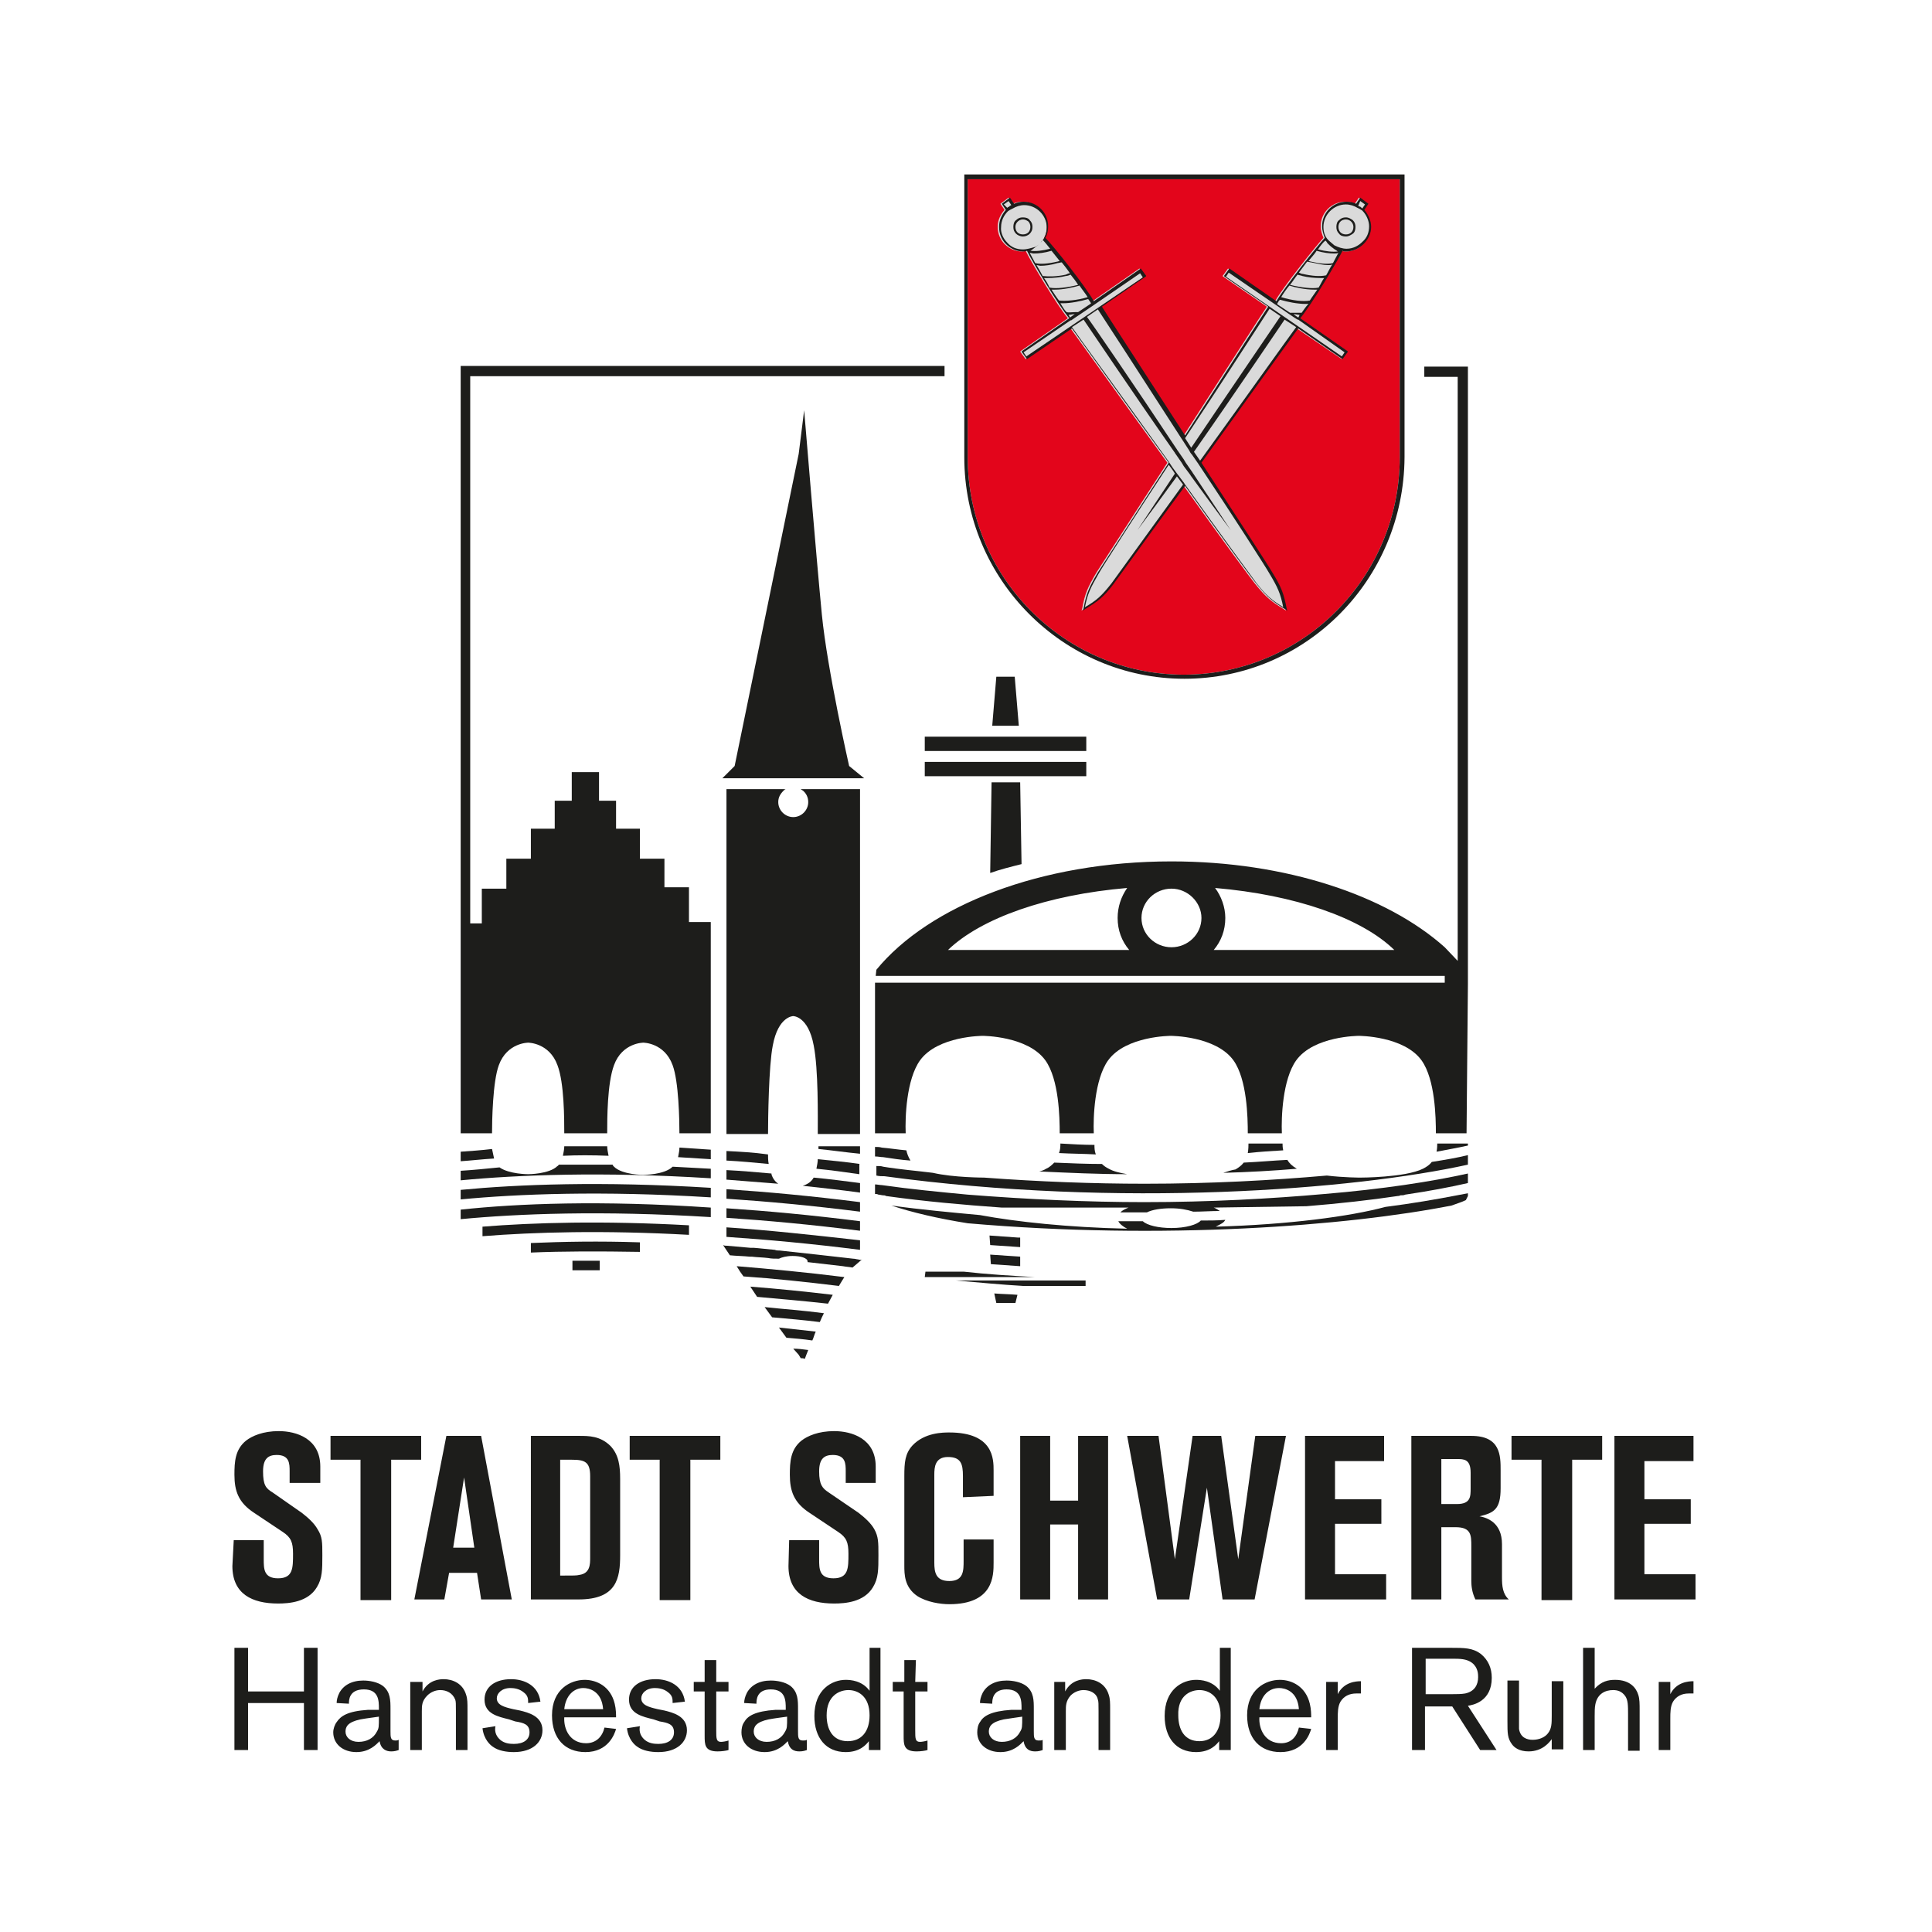
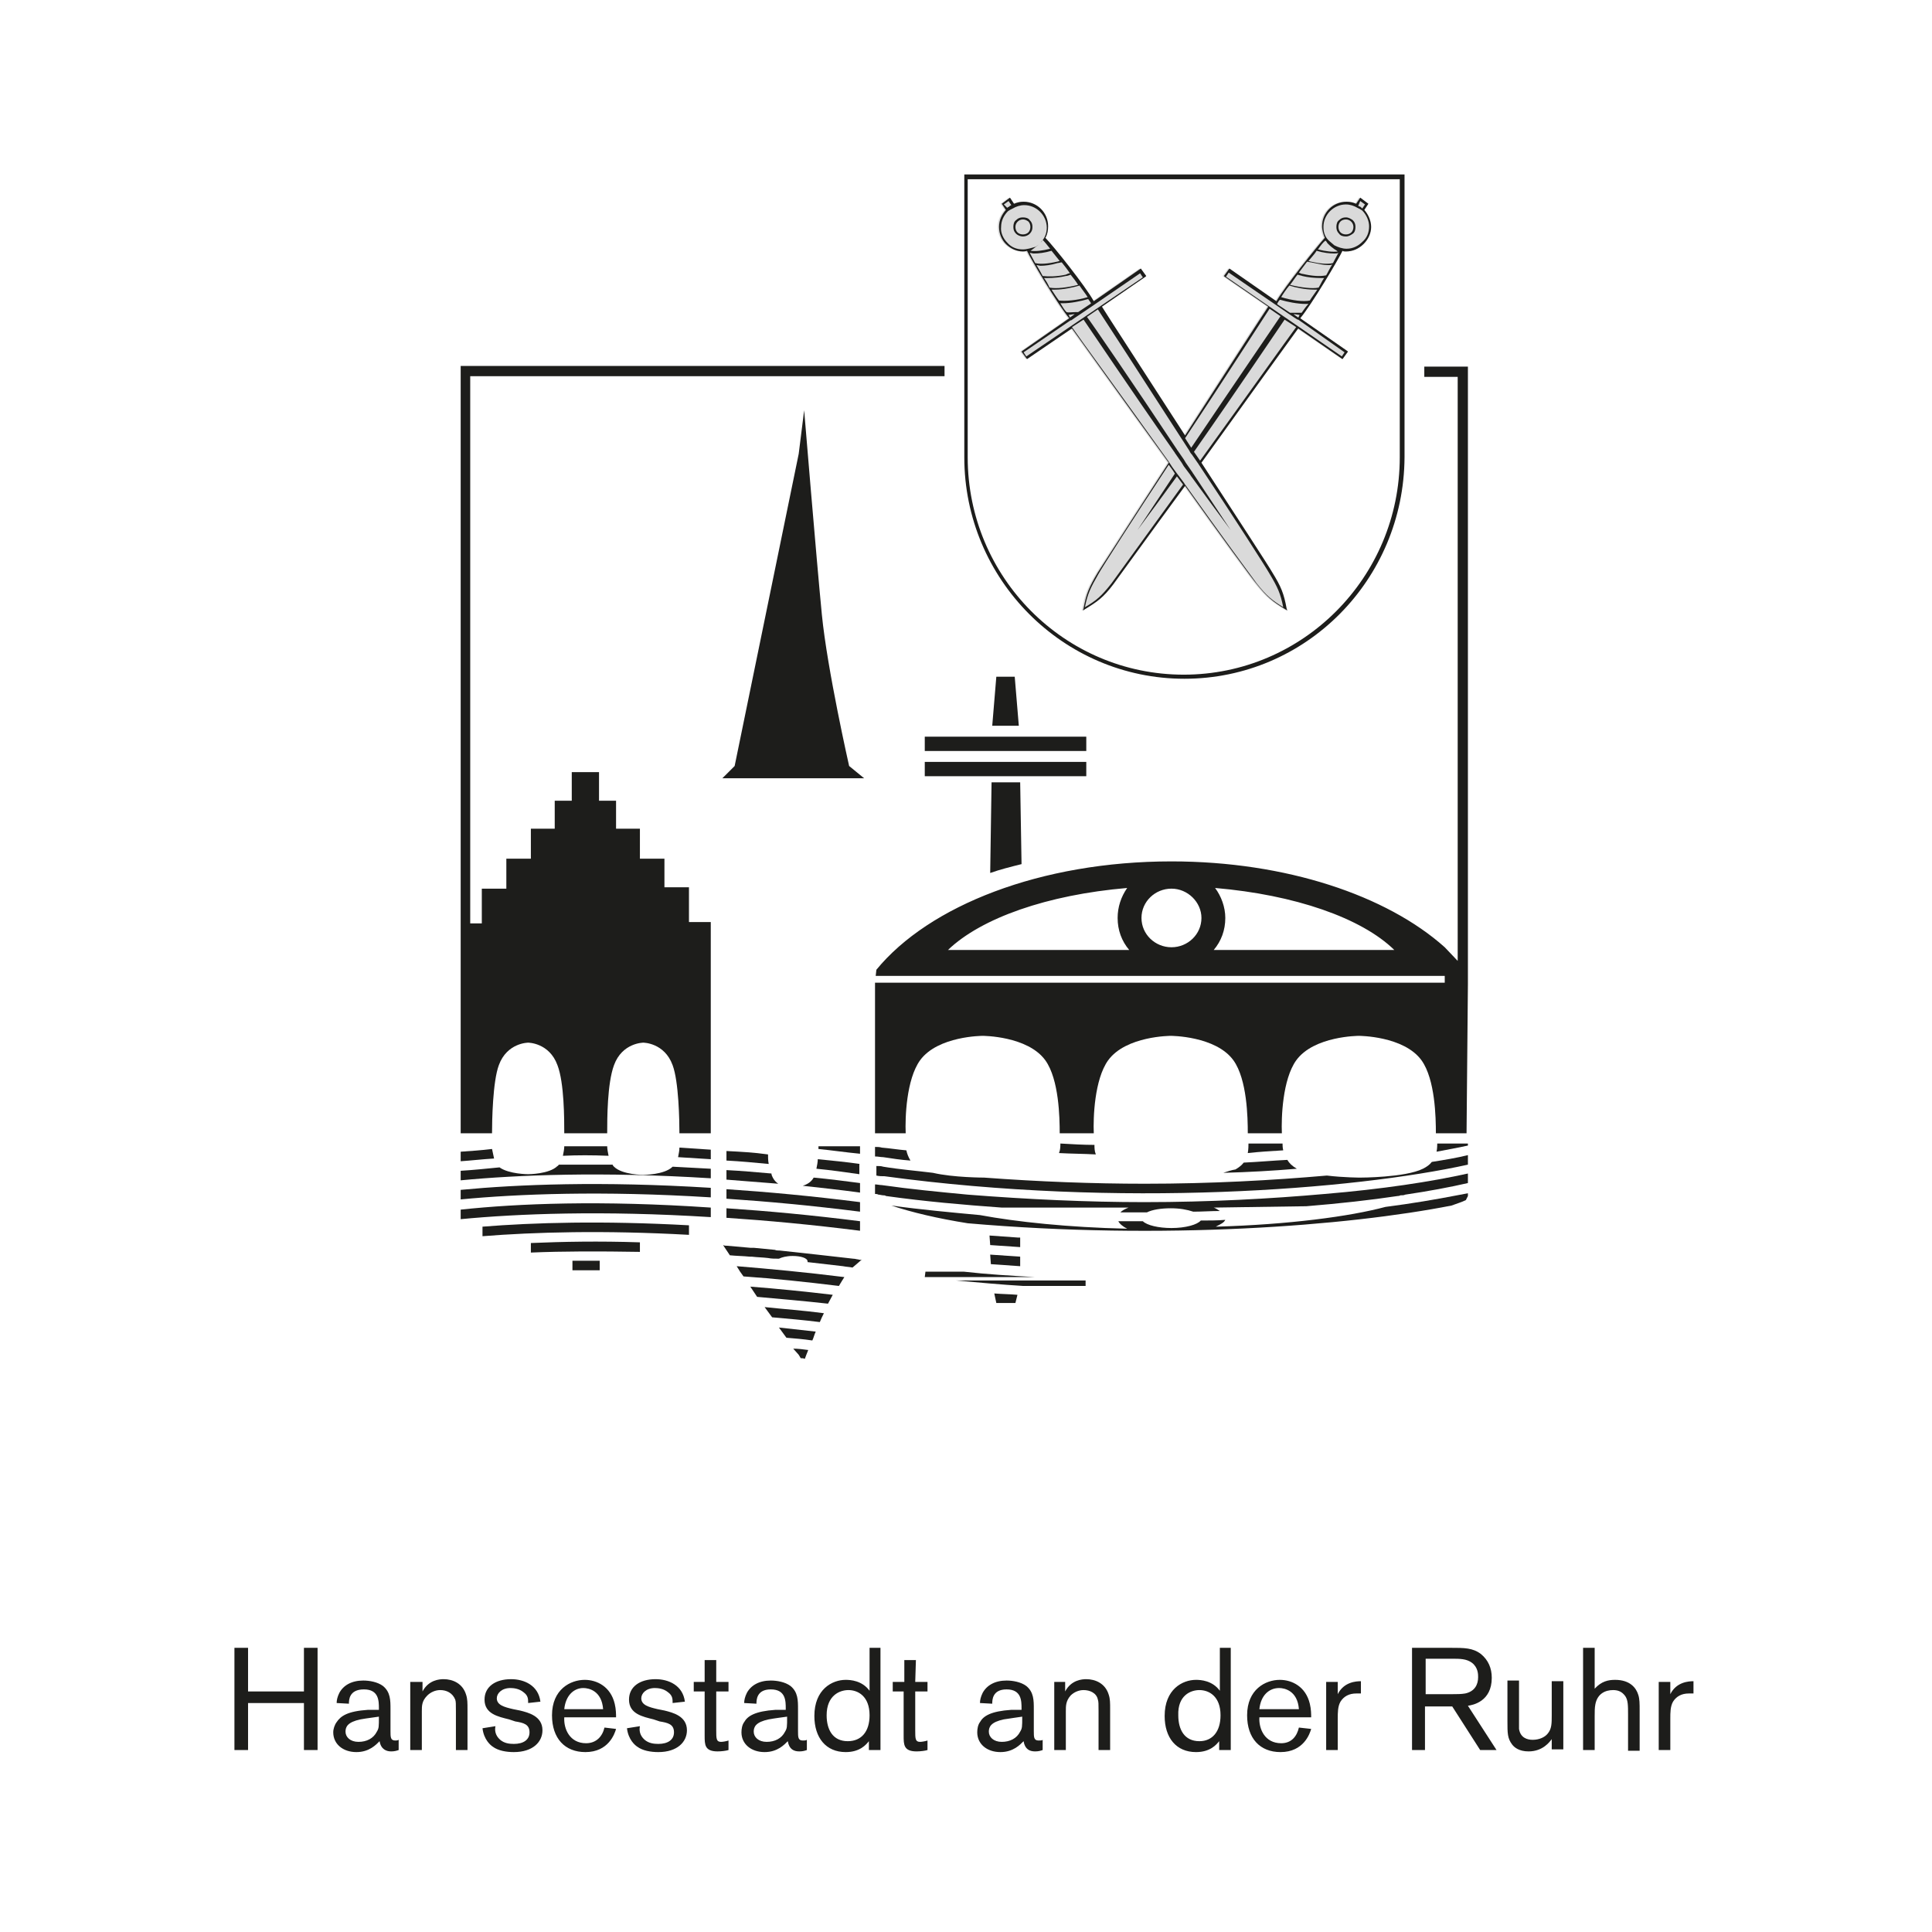
<svg xmlns="http://www.w3.org/2000/svg" version="1.1" id="Ebene_1" x="0px" y="0px" viewBox="0 0 283.5 283.5" style="enable-background:new 0 0 283.5 283.5;" xml:space="preserve">
  <style type="text/css">
	.st0{fill:#1D1D1B;}
	.st1{fill:#E3051B;}
	.st2{fill:#DADADA;}
</style>
  <g>
-     <path class="st0" d="M34.1,229.8c0,4.1,2.9,5.5,6.7,5.5c1.6,0,4.4-0.2,5.7-2.4c0.8-1.3,0.8-2.6,0.8-4.7c0-1.9,0-2.7-0.7-3.8   c-0.5-0.9-1.4-1.7-2.3-2.4l-4.3-3c-1-0.6-1.4-1.1-1.4-3.1c0-1.9,0.8-2.4,2-2.4c1.9,0,1.9,1.3,1.9,2.4v1.7H47v-2.4   c0-4.1-3.5-5.2-6.1-5.2c-2.3,0-3.9,0.7-4.8,1.4c-1.6,1.3-1.7,3.1-1.7,5c0,2.4,0.6,4.1,2.9,5.6l4.2,2.8c1.2,0.8,1.5,1.5,1.5,3.2   c0,2.1,0,3.6-2.2,3.6c-2.1,0-2.1-1.4-2.1-2.8v-2.8h-4.4L34.1,229.8L34.1,229.8z M48.5,214.2h4.4v20.6h4.5v-20.6h4.4v-3.5H48.5   V214.2z M60.8,234.7h4.4l0.7-3.9H70l0.6,3.9h4.5l-4.5-24h-5.1L60.8,234.7z M68.1,216.8l1.5,10.3h-3.1L68.1,216.8z M77.8,234.7h7.1   c5.6,0,6.1-3.1,6.1-6.5V217c0-1.9-0.2-3.5-1.4-4.8c-1.5-1.5-3.2-1.5-4.6-1.5h-7.1V234.7z M82.2,214.2h1.7c1.9,0,2.7,0.3,2.7,2.4v12   c0,0.9,0,2.3-1.6,2.5c-0.4,0.1-0.7,0.1-2.8,0.1L82.2,214.2L82.2,214.2z M92.4,214.2h4.4v20.6h4.5v-20.6h4.4v-3.5H92.4   C92.4,210.7,92.4,214.2,92.4,214.2z M115.7,229.8c0,4.1,2.9,5.5,6.7,5.5c1.6,0,4.4-0.2,5.7-2.4c0.8-1.3,0.8-2.6,0.8-4.7   c0-1.9,0-2.7-0.6-3.8c-0.5-0.9-1.4-1.7-2.3-2.4l-4.4-3c-0.9-0.6-1.4-1.1-1.4-3.1c0-1.9,0.8-2.4,2-2.4c1.9,0,1.9,1.3,1.9,2.4v1.7   h4.4v-2.4c0-4.1-3.5-5.2-6.1-5.2c-2.3,0-3.9,0.7-4.8,1.4c-1.6,1.3-1.7,3.1-1.7,5c0,2.4,0.6,4.1,2.9,5.6l4.2,2.8   c1.2,0.8,1.5,1.5,1.5,3.2c0,2.1,0,3.6-2.2,3.6c-2.1,0-2.1-1.4-2.1-2.8v-2.8h-4.4L115.7,229.8L115.7,229.8z M145.8,219.5v-3.7   c0-1.7,0-5.6-6.5-5.6c-0.9,0-3.6,0-5.4,1.9c-1.1,1.2-1.2,2.5-1.2,4.5v13.1c0,1.3,0,3.2,1.9,4.5c1.4,0.9,3.4,1.2,4.7,1.2   c6.5,0,6.5-4.2,6.5-6.1v-3.4h-4.4v3.1c0,1.5,0,3-2.1,3c-2,0-2.2-1.3-2.2-2.7v-12.9c0-1.1,0.1-2.6,2-2.6c1.9,0,2.2,1,2.2,2.8v3.1   L145.8,219.5L145.8,219.5z M149.7,234.7h4.4v-11h4.1v11h4.4v-24h-4.4v9.5h-4.1v-9.5h-4.4V234.7z M169.8,234.7h4.7l2.6-16.4   l2.3,16.4h4.7l4.6-24h-4.5l-2.5,18.1l-2.5-18.1H175l-2.6,18.1l-2.4-18.1h-4.6L169.8,234.7z M191.5,234.7h11.9V231h-7.5v-7.4h6.8   V220h-6.8v-5.6h7.2v-3.7h-11.6V234.7z M207.1,234.7h4.4v-10.6h2.1c2.3,0,2.3,1.2,2.3,2.8v5.1c0,0.7,0.1,1.7,0.6,2.7h4.9   c-0.9-0.8-1-2-1-3.2v-4.9c0-3.2-2.2-3.9-3.3-4.1c2.1-0.5,3.1-1,3.1-4.1v-2.6c0-2.2,0-5.1-4.3-5.1h-8.8L207.1,234.7L207.1,234.7z    M211.5,214.1h2.3c1,0,2,0,2,2v2.3c0,1.2,0,2.3-2,2.3h-2.3V214.1z M221.8,214.2h4.4v20.6h4.5v-20.6h4.4v-3.5h-13.3V214.2z    M236.9,234.7h11.9V231h-7.5v-7.4h6.8V220h-6.8v-5.6h7.2v-3.7h-11.6V234.7z" />
    <path class="st0" d="M44.6,256.8h2v-15h-2v6.4h-8.2v-6.4h-2v15h2v-6.9h8.2V256.8z M54,250.9c-3,0.2-4,0.9-4.6,1.8   c-0.3,0.4-0.5,1-0.5,1.5c0,1.7,1.4,2.9,3.4,2.9c1.9,0,2.9-1.1,3.4-1.6c0.2,1.2,1,1.5,1.7,1.5c0.5,0,0.8-0.1,1.1-0.2v-1.5   c-0.2,0.1-0.3,0.1-0.5,0.1c-0.7,0-0.7-0.5-0.7-1.4v-3.2c0-1.3,0-2.5-1.1-3.4c-0.8-0.6-2-0.8-2.9-0.8c-1.7,0-2.9,0.7-3.5,1.8   c-0.3,0.6-0.4,1.1-0.4,1.5l1.8,0.1c0-0.5,0-2.1,2.2-2.1c2.2,0,2.2,1.7,2.2,2.8v0.2L54,250.9z M55.6,251.9c0,1.5,0,1.7-0.3,2.2   c-0.5,1-1.5,1.5-2.7,1.5c-1.2,0-1.9-0.7-1.9-1.5c0-0.7,0.3-1.4,2.2-1.8C54,252.1,55,252,55.6,251.9 M60.2,246.8v10h1.7v-5.7   c0-0.8,0-1.5,0.8-2.3c0.5-0.5,1.2-0.8,1.9-0.8c0.9,0,1.8,0.4,2.2,1.4c0.1,0.3,0.1,0.6,0.1,1.7v5.7h1.7v-6c0-0.9,0-1.5-0.2-2.1   c-0.5-1.7-2-2.3-3.3-2.3c-0.6,0-2.2,0.1-3.1,1.8v-1.4L60.2,246.8L60.2,246.8z M75.6,252.6c1.2,0.2,2.1,0.4,2.1,1.6   c0,1.1-0.9,1.7-2.3,1.7c-0.7,0-1.4-0.1-2-0.6c-0.8-0.7-0.8-1.5-0.7-2l-1.9,0.3c0.2,1.7,1.2,2.5,1.5,2.7c0.8,0.6,2,0.8,3.1,0.8   c2.8,0,4.2-1.5,4.2-3.2c0-2.1-2.1-2.6-3.3-2.9l-1-0.2c-1.3-0.3-2.4-0.6-2.4-1.6c0-0.7,0.7-1.5,2-1.5c0.5,0,1.3,0.1,1.9,0.6   c0.7,0.5,0.7,1,0.7,1.6l1.8-0.2c-0.3-2.4-2.4-3.3-4.3-3.3c-2.3,0-3.9,1.1-3.9,3c0,2.1,2,2.5,3.6,2.9L75.6,252.6z M88.7,253.5   c-0.3,1.3-1.2,2.3-2.7,2.3c-2.4,0-3.3-2.1-3.2-3.8h7.6c0-0.4,0-1.2-0.2-2c-0.6-2.5-2.6-3.5-4.4-3.5c-2.1,0-4.8,1.4-4.8,5.2   c0,3.4,1.9,5.4,4.9,5.4c3.4,0,4.3-2.7,4.5-3.4L88.7,253.5z M82.8,250.8c0.2-2,1.4-3.1,2.8-3.1c0.8,0,2.7,0.4,2.9,3.1H82.8z    M96.8,252.6c1.2,0.2,2.1,0.4,2.1,1.6c0,1.1-0.9,1.7-2.3,1.7c-0.7,0-1.4-0.1-2-0.6c-0.8-0.7-0.8-1.5-0.7-2l-1.9,0.3   c0.2,1.7,1.2,2.5,1.5,2.7c0.8,0.6,2,0.8,3.1,0.8c2.8,0,4.2-1.5,4.2-3.2c0-2.1-2.1-2.6-3.3-2.9l-1-0.2c-1.3-0.3-2.4-0.6-2.4-1.6   c0-0.7,0.7-1.5,2-1.5c0.5,0,1.3,0.1,1.9,0.6c0.7,0.5,0.7,1,0.7,1.6l1.8-0.2c-0.3-2.4-2.4-3.3-4.3-3.3c-2.3,0-3.9,1.1-3.9,3   c0,2.1,2,2.5,3.6,2.9L96.8,252.6z M105.1,243.6h-1.7v3.2h-1.6v1.4h1.6v6.5c0,1.3,0,2.3,1.9,2.3c0.6,0,1.3-0.1,1.6-0.2v-1.4   c-0.3,0.1-0.8,0.2-1.1,0.2c-0.7,0-0.7-0.5-0.7-1.7v-5.7h1.8v-1.4h-1.8L105.1,243.6L105.1,243.6z M113.8,250.9   c-3,0.2-4.1,0.9-4.6,1.8c-0.3,0.4-0.4,1-0.4,1.5c0,1.7,1.4,2.9,3.4,2.9c1.9,0,2.9-1.1,3.4-1.6c0.2,1.2,0.9,1.5,1.7,1.5   c0.5,0,0.8-0.1,1.1-0.2v-1.5c-0.2,0.1-0.3,0.1-0.6,0.1c-0.7,0-0.7-0.5-0.7-1.4v-3.2c0-1.3,0-2.5-1.1-3.4c-0.8-0.6-2-0.8-2.9-0.8   c-1.7,0-2.9,0.7-3.5,1.8c-0.3,0.6-0.4,1.1-0.4,1.5l1.8,0.1c0-0.5,0-2.1,2.1-2.1c2.2,0,2.2,1.7,2.2,2.8v0.2L113.8,250.9z    M115.5,251.9c0,1.5,0,1.7-0.3,2.2c-0.5,1-1.5,1.5-2.7,1.5c-1.2,0-1.9-0.7-1.9-1.5c0-0.7,0.3-1.4,2.2-1.8   C113.9,252.1,114.8,252,115.5,251.9 M127.6,241.8v6.3c-1.1-1.5-2.8-1.6-3.5-1.6c-2,0-4.6,1.4-4.6,5.3c0,3.2,1.7,5.3,4.6,5.3   c2.1,0,3-1.1,3.4-1.6v1.3h1.7v-15L127.6,241.8L127.6,241.8z M124.5,248c1.4,0,3.1,0.9,3.1,3.7c0,2.4-1.2,3.8-3.2,3.8   c-2.2,0-3.1-1.7-3.1-3.8C121.3,248.8,123.2,248,124.5,248 M134.4,243.6h-1.7v3.2H131v1.4h1.6v6.5c0,1.3,0,2.3,1.9,2.3   c0.6,0,1.3-0.1,1.6-0.2v-1.4c-0.3,0.1-0.8,0.2-1.1,0.2c-0.7,0-0.7-0.5-0.7-1.7v-5.7h1.8v-1.4h-1.8L134.4,243.6L134.4,243.6z    M148.4,250.9c-3,0.2-4.1,0.9-4.6,1.8c-0.3,0.4-0.4,1-0.4,1.5c0,1.7,1.4,2.9,3.4,2.9c1.9,0,2.9-1.1,3.4-1.6   c0.2,1.2,0.9,1.5,1.7,1.5c0.5,0,0.8-0.1,1.1-0.2v-1.5c-0.1,0.1-0.3,0.1-0.6,0.1c-0.7,0-0.7-0.5-0.7-1.4v-3.2c0-1.3,0-2.5-1.1-3.4   c-0.8-0.6-2-0.8-2.9-0.8c-1.7,0-2.9,0.7-3.5,1.8c-0.3,0.6-0.4,1.1-0.4,1.5l1.8,0.1c0-0.5,0-2.1,2.1-2.1c2.2,0,2.2,1.7,2.2,2.8v0.2   L148.4,250.9z M150,251.9c0,1.5,0,1.7-0.3,2.2c-0.5,1-1.5,1.5-2.7,1.5c-1.2,0-1.9-0.7-1.9-1.5c0-0.7,0.3-1.4,2.2-1.8   C148.5,252.1,149.4,252,150,251.9 M154.7,246.8v10h1.7v-5.7c0-0.8,0-1.5,0.7-2.3c0.5-0.5,1.2-0.8,1.9-0.8c0.9,0,1.9,0.4,2.1,1.4   c0.1,0.3,0.1,0.6,0.1,1.7v5.7h1.7v-6c0-0.9,0-1.5-0.2-2.1c-0.5-1.7-2-2.3-3.3-2.3c-0.6,0-2.2,0.1-3.1,1.8v-1.4L154.7,246.8   L154.7,246.8z M179,241.8v6.3c-1.1-1.5-2.8-1.6-3.5-1.6c-2,0-4.6,1.4-4.6,5.3c0,3.2,1.7,5.3,4.6,5.3c2.1,0,3-1.1,3.4-1.6v1.3h1.7   v-15L179,241.8L179,241.8z M176,248c1.4,0,3.1,0.9,3.1,3.7c0,2.4-1.2,3.8-3.1,3.8c-2.2,0-3.1-1.7-3.1-3.8   C172.8,248.8,174.7,248,176,248 M190.6,253.5c-0.3,1.3-1.1,2.3-2.6,2.3c-2.4,0-3.3-2.1-3.2-3.8h7.6c0-0.4,0-1.2-0.2-2   c-0.6-2.5-2.6-3.5-4.4-3.5c-2.1,0-4.8,1.4-4.8,5.2c0,3.4,1.9,5.4,4.9,5.4c3.4,0,4.3-2.7,4.5-3.4L190.6,253.5z M184.8,250.8   c0.2-2,1.4-3.1,2.9-3.1c0.8,0,2.7,0.4,2.9,3.1H184.8z M194.6,246.8v10h1.7v-4.6c0-0.9,0-1.8,0.4-2.5c0.5-0.8,1.3-1.2,2.3-1.2   c0.3,0,0.5,0,0.7,0v-1.8c-0.7,0-2.5,0.1-3.4,1.9v-1.8L194.6,246.8L194.6,246.8z M213.1,250.4l4.1,6.4h2.4l-4.2-6.5   c0.7-0.1,3.5-0.6,3.5-4.1c0-1.4-0.5-2.6-1.6-3.5c-1.2-0.9-2.4-0.9-4.5-0.9h-5.6v15h1.9v-6.4H213.1z M209.2,243.4h3.9   c1.1,0,2.1,0,2.9,0.6c0.9,0.7,0.9,1.7,0.9,2.1c0,1.1-0.5,2.1-1.9,2.4c-0.6,0.1-1.2,0.1-1.8,0.1h-4L209.2,243.4L209.2,243.4z    M221.2,252.6c0,1.7,0,2.5,0.7,3.4c0.3,0.4,1,1,2.4,1c2.1,0,3.1-1.4,3.4-1.8v1.5h1.7v-10h-1.7v5c0,1.2,0,2-0.6,2.7   c-0.4,0.5-1.2,0.9-2.2,0.9c-0.8,0-1.8-0.3-2-1.6c0-0.2,0-0.3,0-1.4v-5.7h-1.7L221.2,252.6L221.2,252.6z M232.3,256.8h1.7v-4.9   c0-0.7,0-1.3,0.1-1.8c0.3-1.6,1.5-2.1,2.6-2.1c0.7,0,1.3,0.2,1.8,0.9c0.4,0.6,0.4,1.4,0.4,2.7v5.3h1.7V251c0-1,0-1.7-0.2-2.3   c-0.3-1-1.2-2.2-3.4-2.2c-1,0-2,0.2-3,1.3v-6h-1.7L232.3,256.8L232.3,256.8z M243.4,246.8v10h1.7v-4.6c0-0.9,0-1.8,0.4-2.5   c0.5-0.8,1.3-1.2,2.3-1.2c0.3,0,0.5,0,0.7,0v-1.8c-0.7,0-2.5,0.1-3.4,1.9v-1.8L243.4,246.8L243.4,246.8z" />
  </g>
  <g>
    <g>
-       <path class="st1" d="M142,26.3c0,3.7,0,40.6,0,40.8c0,17.6,14.2,31.9,31.7,31.9s31.7-14.3,31.7-31.9l0,0c0-0.2,0-37.1,0-40.8    C205.4,26.3,142,26.3,142,26.3z" />
      <path class="st0" d="M173.8,99.6c-17.8,0-32.3-14.6-32.3-32.5h0c0-0.3,0-0.8,0-1.8l0-39.7h64.6l0,39.7c0,1,0,1.5,0,1.8h0    C206,85.1,191.6,99.6,173.8,99.6 M142,26.3c0,3.7,0,40.6,0,40.8c0,17.6,14.2,31.9,31.7,31.9s31.7-14.3,31.7-31.9l0,0    c0-0.2,0-37.1,0-40.8C205.5,26.3,142,26.3,142,26.3z" />
      <path class="st2" d="M197.5,36.9L197.5,36.9c1,0,1.9-0.4,2.5-1.1c0.7-0.7,1.1-1.6,1-2.5c0-0.9-0.4-1.8-1-2.5l0.6-0.9l-1.2-0.9    l-0.6,0.9c-0.4-0.2-0.9-0.3-1.4-0.3h0c-2,0-3.6,1.6-3.6,3.6c0,0.6,0.2,1.2,0.4,1.7c-1.1,1.2-5.9,7.2-7.1,9.3l-6.9-4.8l-0.8,1.1    l0.1,0.1l6.4,4.4c-0.7,1-6.4,9.9-12.2,18.9c-5.8-9-11.6-17.9-12.2-18.9l6.4-4.4l0.1-0.1l-0.8-1.1l-6.9,4.8c-1.2-2.2-6-8.2-7.1-9.3    c0.3-0.5,0.4-1.1,0.4-1.7c0-2-1.6-3.6-3.6-3.6h0c-0.5,0-0.9,0.1-1.4,0.3l-0.6-0.9l-1.2,0.9l0.6,0.9c-0.6,0.7-1,1.5-1,2.5    c0,1,0.4,1.9,1,2.5c0.7,0.7,1.6,1.1,2.5,1.1h0c0.2,0,0.4,0,0.6-0.1c0.6,1.3,4.6,8,6.2,9.9l-6.9,4.8l-0.1,0.1l0.8,1.1l6.6-4.5    c0.8,1.1,7.6,10.6,14.2,19.7c-5.2,8-9.8,15.2-10.4,16.1c-1.3,2.2-1.7,3.1-2.1,5.3l-0.1,0.3l0.3-0.2c1.8-1.1,2.7-1.7,4.2-3.7    c0.6-0.8,5.2-7.2,10.5-14.4c5.2,7.3,9.9,13.7,10.5,14.4c1.6,2,2.4,2.6,4.2,3.7l0.3,0.2l-0.1-0.3c-0.4-2.2-0.9-3.2-2.1-5.3    c-0.5-0.9-5.2-8.1-10.4-16.1c6.6-9.2,13.4-18.6,14.2-19.7l6.6,4.5l0.8-1.1l-0.1-0.1l-6.9-4.8c1.6-1.9,5.6-8.6,6.2-9.9    C197.1,36.9,197.3,36.9,197.5,36.9" />
      <path class="st0" d="M196.5,34.3c-0.3-0.3-0.4-0.6-0.4-1c0-0.4,0.1-0.8,0.4-1c0.3-0.3,0.6-0.4,1-0.4h0c0.4,0,0.7,0.2,1,0.4    c0.3,0.3,0.4,0.6,0.4,1c0,0.4-0.1,0.8-0.4,1s-0.6,0.4-1,0.4h0C197.1,34.7,196.7,34.6,196.5,34.3 M197.5,32.2    c-0.3,0-0.6,0.1-0.8,0.3s-0.3,0.5-0.3,0.8c0,0.3,0.1,0.6,0.3,0.8c0.2,0.2,0.5,0.3,0.8,0.3l0,0c0.3,0,0.6-0.1,0.8-0.3    c0.2-0.2,0.3-0.5,0.3-0.8C198.6,32.7,198.1,32.2,197.5,32.2L197.5,32.2z" />
      <path class="st0" d="M150.1,34.7L150.1,34.7c-0.4,0-0.8-0.2-1-0.4c-0.3-0.3-0.4-0.6-0.4-1c0-0.4,0.1-0.8,0.4-1    c0.3-0.3,0.6-0.4,1-0.4h0c0.4,0,0.8,0.1,1,0.4c0.3,0.3,0.4,0.6,0.4,1s-0.1,0.7-0.4,1C150.8,34.6,150.4,34.7,150.1,34.7     M150.1,32.2c-0.6,0-1.1,0.5-1.1,1.1c0,0.3,0.1,0.6,0.3,0.8c0.2,0.2,0.5,0.3,0.8,0.3l0,0c0.3,0,0.6-0.1,0.8-0.3    c0.2-0.2,0.3-0.5,0.3-0.8s-0.1-0.6-0.3-0.8C150.6,32.3,150.4,32.2,150.1,32.2L150.1,32.2z" />
      <path class="st0" d="M197.5,36.9L197.5,36.9c1,0,1.9-0.4,2.6-1.1c0.7-0.7,1.1-1.6,1.1-2.5c0-0.9-0.4-1.8-1-2.5l0.6-0.9l-1.2-0.9    l-0.6,0.9c-0.4-0.2-0.9-0.3-1.4-0.3h0c-2,0-3.6,1.6-3.6,3.6c0,0.6,0.2,1.2,0.4,1.7c-1.1,1.2-5.9,7.2-7.1,9.3l-6.9-4.8l-0.8,1.1    l0.1,0.1l6.4,4.4c-0.7,1-6.4,9.9-12.2,18.9c-5.8-9-11.6-17.9-12.2-18.9l6.4-4.4l0.1-0.1l-0.8-1.1l-6.9,4.8c-1.2-2.2-6-8.2-7.1-9.3    c0.3-0.5,0.4-1.1,0.4-1.7c0-2-1.6-3.6-3.6-3.6h0c-0.5,0-0.9,0.1-1.4,0.3l-0.6-0.9l-1.2,0.9l0.6,0.9c-0.6,0.7-1,1.5-1,2.5    c0,1,0.4,1.9,1,2.5c0.7,0.7,1.6,1.1,2.5,1.1h0c0.2,0,0.4,0,0.6-0.1c0.6,1.3,4.6,8,6.2,9.9l-6.9,4.8l-0.1,0.1l0.8,1.1l6.6-4.5    c0.8,1.1,7.6,10.6,14.2,19.7c-5.2,8-9.8,15.2-10.4,16.1c-1.3,2.2-1.7,3.1-2.1,5.3l-0.1,0.3l0.3-0.2c1.8-1.1,2.7-1.7,4.2-3.7    c0.6-0.8,5.2-7.2,10.5-14.4c5.2,7.3,9.9,13.7,10.5,14.4c1.6,2,2.4,2.6,4.2,3.7l0.3,0.2l-0.1-0.3c-0.4-2.2-0.8-3.2-2.1-5.3    c-0.5-0.9-5.2-8.1-10.4-16.1c6.6-9.2,13.4-18.6,14.2-19.7l6.5,4.5l0.8-1.1l-0.1-0.1l-6.9-4.8c1.6-1.9,5.6-8.6,6.2-9.9    C197.1,36.9,197.3,36.9,197.5,36.9 M199.6,29.5l0.7,0.5l-0.4,0.6l-0.1-0.1c-0.1-0.1-0.2-0.2-0.3-0.2l-0.2-0.1L199.6,29.5z     M194.2,33.3c0-1.8,1.5-3.3,3.3-3.3c0,0,0,0,0,0c0.6,0,1.2,0.2,1.7,0.5l0.4,0.2c0.1,0.1,0.2,0.1,0.3,0.2c0.6,0.6,1,1.5,1,2.3    c0,0.9-0.3,1.7-1,2.3c-0.6,0.6-1.4,1-2.3,1h0c-0.6,0-1.2-0.2-1.8-0.5c-0.2-0.2-0.5-0.4-0.7-0.6C194.5,34.9,194.2,34.2,194.2,33.3     M194.5,35.3c0.1,0.1,0.2,0.2,0.3,0.4c0.2,0.2,0.5,0.5,0.8,0.7c0.2,0.2,0.5,0.3,0.7,0.5c-0.7,0.1-1.7,0-2.9-0.3    C193.8,36,194.2,35.5,194.5,35.3 M186.3,45.3l1.6,1.1c-0.6,0.9-6.9,10.1-13.1,19.3c-0.3-0.5-0.6-0.9-0.9-1.4    C179.8,55.4,185.5,46.5,186.3,45.3 M154.1,36.5c-1.2,0.3-2.1,0.4-2.9,0.3c0.2-0.1,0.4-0.3,0.7-0.5c0.3-0.2,0.5-0.4,0.8-0.7    c0.1-0.2,0.3-0.3,0.3-0.4C153.3,35.5,153.7,36,154.1,36.5 M147.3,30l0.7-0.5l0.4,0.6l-0.2,0.1c-0.1,0.1-0.2,0.2-0.3,0.2l-0.1,0.1    L147.3,30z M150.1,36.6L150.1,36.6c-0.9,0-1.7-0.3-2.3-1c-0.6-0.6-1-1.5-0.9-2.3c0-0.9,0.4-1.7,1-2.3c0.1-0.1,0.2-0.1,0.3-0.2    l0.4-0.2c0.5-0.3,1.1-0.5,1.7-0.5h0c1.8,0,3.3,1.5,3.3,3.3c0,0.8-0.3,1.6-0.9,2.2c-0.2,0.2-0.4,0.4-0.7,0.6    C151.3,36.4,150.7,36.6,150.1,36.6 M151.1,37.1c0.2,0,0.4,0.1,0.6,0.1c0.7,0,1.6-0.1,2.6-0.4c0.4,0.5,0.8,1,1.2,1.5    c-0.1,0-0.3,0.1-0.4,0.1c-1.3,0.3-2.5,0.4-3.2,0.2C151.6,38,151.3,37.5,151.1,37.1 M152.1,38.9c0.2,0,0.4,0.1,0.6,0.1    c0.6,0,1.5-0.1,2.5-0.4c0.2,0,0.4-0.1,0.6-0.1c0.4,0.5,0.8,1,1.2,1.6c-0.2,0-0.4,0.1-0.6,0.2c-1.3,0.3-2.6,0.3-3.4,0.2    C152.7,39.9,152.4,39.4,152.1,38.9 M153.2,40.8c0.2,0,0.4,0,0.5,0c0.9,0,1.9-0.1,2.7-0.3c0.2,0,0.5-0.1,0.7-0.2    c0.4,0.5,0.8,1,1.1,1.5c-1.6,0.4-3.2,0.6-4.2,0.4C153.8,41.7,153.5,41.2,153.2,40.8 M154.3,42.5c0.2,0,0.3,0,0.5,0    c1.2,0,2.6-0.3,3.6-0.6c0.4,0.6,0.9,1.2,1.2,1.7c0,0,0,0,0,0c-1.6,0.5-3.3,0.6-4.2,0.5C155,43.6,154.7,43.1,154.3,42.5     M155.6,44.5c0.1,0,0.3,0,0.4,0c1.1,0,2.6-0.3,3.6-0.6c0,0,0.1,0,0.1,0c0.1,0.2,0.3,0.4,0.4,0.6c0,0-0.1,0.1-0.1,0.1l-1.8,1.2    c-0.1,0-0.2,0-0.4,0c-0.5,0-1,0.1-1.3,0C156.2,45.5,155.9,45,155.6,44.5 M156.8,46.2c0.3,0,0.6-0.1,0.9-0.1l-0.7,0.5    C157,46.5,156.9,46.4,156.8,46.2 M150.6,52.3l-0.4-0.6l6.9-4.7l0.1,0c0.1-0.1,2.4-1.6,3.1-2.1l7-4.8l0.4,0.6L150.6,52.3z     M163.1,85.6c-1.5,1.9-2.2,2.5-3.9,3.5c0.4-2,0.8-2.8,2-4.9c0.5-0.9,5.1-8.1,10.3-16c0.3,0.4,0.6,0.8,0.9,1.3    c-2,3-3.9,5.9-5.5,8.3c1.7-2.3,3.7-5,5.8-7.9c0.3,0.4,0.6,0.8,0.9,1.2C168.3,78.4,163.7,84.8,163.1,85.6 M186.3,84.2    c1.2,2,1.6,2.9,2,4.9c-1.6-1-2.4-1.6-3.9-3.5c-0.6-0.8-5.3-7.2-10.5-14.5c-0.1-0.1-0.1-0.2-0.2-0.3c-0.3-0.4-0.6-0.8-0.9-1.2    c-0.1-0.1-0.2-0.3-0.3-0.4c-0.3-0.4-0.6-0.8-0.9-1.3c-0.1-0.1-0.1-0.2-0.2-0.3c-6.5-9.1-13.3-18.4-14.1-19.6l1.7-1.1    c0.7,1,7,10.4,13.3,19.4c0.1,0.1,0.1,0.2,0.2,0.3c0.3,0.4,0.6,0.9,0.9,1.3c0.1,0.2,0.2,0.3,0.3,0.5c0.3,0.4,0.6,0.8,0.9,1.2    c0.1,0.1,0.1,0.2,0.2,0.3c2.1,2.9,4.1,5.6,5.8,7.9c-1.6-2.4-3.5-5.3-5.5-8.3c-0.1-0.1-0.1-0.2-0.2-0.3c-0.3-0.4-0.6-0.9-0.9-1.3    c-0.1-0.2-0.2-0.3-0.3-0.5c-0.3-0.4-0.6-0.9-0.9-1.3c-0.1-0.1-0.1-0.2-0.2-0.3c-6.1-9.2-12.4-18.4-13.1-19.3l1.6-1.1    c0.8,1.2,6.5,10,12.3,19c0.1,0.1,0.1,0.2,0.2,0.3c0.3,0.5,0.6,0.9,0.9,1.4c0.1,0.2,0.2,0.4,0.4,0.6c0.3,0.4,0.6,0.9,0.9,1.3    c0.1,0.1,0.1,0.2,0.2,0.3C181.2,76.1,185.8,83.3,186.3,84.2 M176.1,67.6c-0.3-0.4-0.6-0.9-0.9-1.3c6.3-9,12.6-18.4,13.3-19.4    l1.7,1.1C189.3,49.2,182.6,58.6,176.1,67.6 M197.3,51.7l-0.4,0.6l-17-11.7l0.4-0.6l7,4.8c0.7,0.5,2.9,2,3.1,2.1l0.1,0L197.3,51.7z     M190.5,46.6l-0.7-0.5c0.3,0,0.7,0.1,0.9,0.1C190.6,46.4,190.6,46.5,190.5,46.6 M191,45.9c-0.3,0-0.8,0-1.3,0c-0.1,0-0.2,0-0.4,0    l-1.8-1.2c0,0-0.1-0.1-0.1-0.1c0.1-0.2,0.2-0.4,0.4-0.6c0,0,0.1,0,0.1,0c1,0.3,2.5,0.6,3.7,0.6c0.1,0,0.3,0,0.4,0    C191.6,45,191.3,45.5,191,45.9 M192.2,44.1c-0.9,0.2-2.6,0-4.2-0.5c0,0,0,0,0,0c0.3-0.5,0.7-1.1,1.2-1.7c0.9,0.3,2.4,0.6,3.6,0.6    c0.2,0,0.4,0,0.5,0C192.9,43.1,192.5,43.6,192.2,44.1 M193.5,42.2c-0.9,0.2-2.6,0-4.2-0.4c0.4-0.5,0.7-1,1.1-1.5    c0.2,0.1,0.5,0.1,0.7,0.2c0.8,0.2,1.8,0.3,2.7,0.3c0.2,0,0.4,0,0.5,0C194,41.2,193.8,41.7,193.5,42.2 M194.6,40.4    c-0.9,0.2-2.1,0.1-3.4-0.2c-0.2,0-0.4-0.1-0.6-0.2c0.4-0.5,0.8-1.1,1.2-1.6c0.2,0,0.4,0.1,0.6,0.1c1,0.2,1.8,0.4,2.5,0.4    c0.2,0,0.4,0,0.6-0.1C195.1,39.4,194.9,39.9,194.6,40.4 M195.6,38.6c-0.7,0.2-1.9,0.1-3.2-0.2c-0.1,0-0.3-0.1-0.4-0.1    c0.4-0.5,0.9-1,1.2-1.5c1,0.3,1.9,0.4,2.6,0.4c0.2,0,0.4,0,0.6-0.1C196.2,37.5,195.9,38,195.6,38.6" />
      <path class="st0" d="M117.2,198.8l0.3,0.5c0.2,0,0.4,0,0.6,0.1c0.1-0.3,0.3-0.8,0.5-1.3c-0.7-0.1-1.5-0.2-2.2-0.2L117.2,198.8z" />
      <path class="st0" d="M67.6,169v1.4c1.5-0.1,3.2-0.3,4.9-0.4c-0.1-0.5-0.2-0.9-0.3-1.4C70.6,168.8,69,168.9,67.6,169" />
      <path class="st0" d="M67.6,171.8v1.4c8.4-0.8,20.7-1.3,36.7-0.3v-1.4c-1.9-0.1-3.8-0.2-5.6-0.3l0,0c-1.2,1.2-4.3,1.2-4.3,1.2    s-3.1,0-4.3-1.2c-0.1-0.1-0.2-0.2-0.2-0.3c-2.8,0-5.4,0-7.9,0c-0.1,0.1-0.1,0.2-0.2,0.2c-1.2,1.2-4.3,1.2-4.3,1.2s-2.8,0-4.2-1    C71.3,171.5,69.3,171.7,67.6,171.8" />
      <path class="st0" d="M67.6,174.6v1.4c8.4-0.8,20.7-1.3,36.7-0.3v-1.4C88.2,173.3,76,173.8,67.6,174.6" />
      <path class="st0" d="M67.6,177.5v1.4c8.4-0.8,20.7-1.3,36.7-0.3v-1.4C88.2,176.1,76,176.6,67.6,177.5" />
      <path class="st0" d="M70.8,180v1.4c7.6-0.6,17.7-0.9,30.3-0.2v-1.4C88.4,179.1,78.3,179.4,70.8,180" />
      <path class="st0" d="M77.9,182.4v1.4c4.7-0.2,10-0.2,16-0.1v-1.4C87.9,182.1,82.6,182.2,77.9,182.4" />
      <path class="st0" d="M84,186.4h4V185c-1.4,0-2.7,0-4,0V186.4z" />
      <path class="st0" d="M89.3,169.6c-0.1-0.5-0.2-1-0.2-1.4c-2.2,0-4.3,0-6.3,0c0,0.4-0.1,0.9-0.2,1.4    C84.7,169.5,86.9,169.5,89.3,169.6" />
      <path class="st0" d="M104.3,170.1v-1.4c-1.6-0.1-3.1-0.2-4.6-0.3c0,0.4-0.1,0.9-0.2,1.4C101,169.9,102.7,170,104.3,170.1" />
      <path class="st0" d="M149.7,114.8h-4.2l-0.2,13.3c1.4-0.5,3-0.9,4.6-1.3L149.7,114.8z" />
    </g>
    <rect x="135.7" y="111.8" class="st0" width="23.7" height="2.1" />
    <rect x="135.7" y="108.1" class="st0" width="23.7" height="2.1" />
    <polygon class="st0" points="145.6,106.5 149.5,106.5 148.9,99.3 146.2,99.3  " />
    <g>
      <path class="st0" d="M106,114.2h20.8l-2.2-1.8c0,0-3.2-14.1-4-22.2c-0.8-8.2-2.6-30-2.6-30l-0.8,6.4l-9.4,45.8L106,114.2z" />
-       <path class="st0" d="M126.2,166.4v-50.6h-8.7c0.1,0.1,0.3,0.2,0.3,0.2c0.5,0.4,0.8,1,0.8,1.7c0,1.2-1,2.2-2.2,2.2s-2.2-1-2.2-2.2    c0-0.7,0.3-1.2,0.8-1.7c0.1-0.1,0.2-0.2,0.3-0.2h-8.7l0,50.6h6.1c0-2.1,0.1-10,0.7-13c0.8-4.3,3-4.3,3-4.3s2.2,0,3,4.3    c0.7,3.5,0.6,10.5,0.6,13H126.2z" />
      <path class="st0" d="M215.4,175.5v-0.4c-0.5,0.1-1.1,0.2-1.6,0.3c-3.1,0.6-6.6,1.2-10.5,1.7c-5.2,1.4-14.2,2.6-24.9,2.9    c0.8-0.4,1.2-0.6,1.4-1c-1.2,0.1-2.4,0.1-3.6,0.1c-0.5,0.6-2.2,1.1-4.3,1.1c-1.9,0-3.6-0.4-4.2-1c-1.2,0-2.4,0-3.6,0    c0.2,0.4,0.7,0.8,1.3,1.1c-8.7-0.2-16.2-1-21.6-2c-4.3-0.4-8.7-0.8-13-1.4c3,1,6.8,1.9,11.2,2.6c28.7,2.5,55.7,0.4,71-2.6    c0.8-0.3,1.5-0.5,2.1-0.8L215.4,175.5z" />
      <path class="st0" d="M206.2,175.3c3.4-0.5,6.6-1.1,9.2-1.7v-1.4c-5.4,1.2-12.6,2.3-21,3h0c-7.9,0.7-16.9,1.2-26.5,1.2    c-8.3,0-17-0.4-25.9-1.1c-4.2-0.4-8.4-0.8-12.6-1.4c-0.3,0-0.7-0.1-1-0.1v1.4c0.2,0,0.3,0,0.5,0.1c0.2,0,0.5,0.1,0.7,0.1    c0.1,0,0.3,0,0.4,0.1h0c5.7,0.8,11.4,1.3,17,1.7h18.6c-0.5,0.2-0.9,0.4-1.2,0.7c1.3,0,2.6,0,3.9,0c0.8-0.4,2.1-0.6,3.5-0.6    c1.3,0,2.4,0.2,3.3,0.5c1.3,0,2.6-0.1,3.9-0.1c-0.3-0.2-0.6-0.4-0.9-0.5l13.6-0.2c4.9-0.4,9.4-0.9,13.4-1.5h0c0.1,0,0.2,0,0.4-0.1    C205.8,175.4,206,175.4,206.2,175.3L206.2,175.3L206.2,175.3z" />
      <path class="st0" d="M215.4,170.9v-1.4c-1.6,0.4-3.4,0.7-5.3,1c-0.3,0.4-0.7,0.7-1.3,1c-2.6,1.3-9.2,1.3-9.2,1.3l0,0    c0,0-2.4,0-4.9-0.3c-8,0.7-17,1.2-26.7,1.2c-7.6,0-15.5-0.3-23.6-0.9c0,0-4.5,0-7.5-0.7c-2.4-0.3-4.9-0.5-7.3-0.9    c-0.3-0.1-0.6-0.1-1-0.1v1.4c0.4,0.1,0.8,0.1,1.2,0.1C164.3,177.3,198.6,174.6,215.4,170.9" />
      <path class="st0" d="M210.8,169c1.6-0.3,3.2-0.6,4.6-0.9v-0.3h-4.5C210.9,168,210.9,168.5,210.8,169" />
      <path class="st0" d="M179.5,172.1c3.7-0.1,7.3-0.3,10.8-0.6c-0.7-0.4-1.1-0.8-1.4-1.3c-2.1,0.1-4.2,0.3-6.4,0.4    c-0.3,0.4-0.7,0.7-1.2,1C180.7,171.7,180.1,171.9,179.5,172.1" />
      <path class="st0" d="M188.3,168.8c-0.1-0.4-0.1-0.8-0.1-1h-5c0,0.3,0,0.8-0.1,1.4C184.9,169,186.6,168.9,188.3,168.8" />
-       <path class="st0" d="M152.5,171.9c4.4,0.2,8.7,0.4,12.9,0.4c-1.1-0.2-2-0.4-2.7-0.8c-0.4-0.2-0.7-0.4-1-0.7c-2.3,0-4.6-0.1-7-0.2    c-0.3,0.3-0.7,0.7-1.2,0.9C153.2,171.7,152.9,171.8,152.5,171.9" />
      <path class="st0" d="M155.4,169.2c1.8,0.1,3.6,0.1,5.4,0.2c-0.2-0.5-0.2-1-0.2-1.4c-1.6,0-3.3-0.1-5-0.2    C155.6,168.2,155.6,168.7,155.4,169.2" />
      <path class="st0" d="M129.6,169.8c1.3,0.2,2.6,0.4,4,0.5c-0.3-0.5-0.5-1-0.6-1.5c-1.2-0.1-2.4-0.3-3.6-0.4c-0.3-0.1-0.7-0.1-1-0.1    v1.4C128.9,169.7,129.2,169.8,129.6,169.8" />
      <path class="st0" d="M149.7,185.8l0-1.4c-1.4-0.1-2.9-0.2-4.4-0.3l0.1,1.4C146.8,185.6,148.3,185.7,149.7,185.8" />
      <path class="st0" d="M145.3,182.7c1.5,0.1,3,0.2,4.4,0.3l0-1.4c-0.1,0-0.2,0-0.3,0c-1.4-0.1-2.8-0.2-4.2-0.3L145.3,182.7z" />
      <path class="st0" d="M135.7,187.4h16.2c-3.5-0.2-7-0.4-10.5-0.8h-5.6L135.7,187.4L135.7,187.4z" />
      <path class="st0" d="M140.3,187.9c3.3,0.3,6.6,0.6,9.8,0.8h9.2v-0.8H140.3z" />
      <path class="st0" d="M146.2,191.2C146.2,191.2,146.2,191.2,146.2,191.2l2.8,0l0.3-1.2c-1.1-0.1-2.2-0.1-3.4-0.2L146.2,191.2z" />
      <path class="st0" d="M108.6,186.6l0.5,0.7c4.4,0.3,9.1,0.8,14,1.4c0.3-0.5,0.6-1,0.8-1.3c-5.6-0.7-10.9-1.2-15.8-1.6L108.6,186.6z    " />
      <path class="st0" d="M110.1,188.8l1,1.5c3.3,0.3,6.8,0.6,10.4,1c0.2-0.4,0.5-0.9,0.7-1.3C118,189.5,114,189.1,110.1,188.8" />
      <path class="st0" d="M112.2,191.8l1.1,1.5c2.3,0.2,4.6,0.4,7,0.7c0.2-0.5,0.4-0.9,0.6-1.3C117.9,192.3,115,192.1,112.2,191.8" />
      <path class="st0" d="M114.3,194.8l1.1,1.5c1.2,0.1,2.5,0.2,3.8,0.4c0.2-0.4,0.3-0.9,0.5-1.3C117.9,195.2,116.1,195,114.3,194.8" />
      <path class="st0" d="M120.1,168.2c0,0.1,0,0.2,0,0.4c2,0.2,4,0.5,6.1,0.7v-1.1H120.1z" />
      <path class="st0" d="M106.6,168.9v1.4c2,0.1,4.1,0.3,6.2,0.5c-0.1-0.5-0.1-1-0.1-1.4C110.6,169.1,108.6,169,106.6,168.9" />
      <path class="st0" d="M106.6,171.7v1.4c2.5,0.2,5,0.4,7.6,0.6c-0.3-0.2-0.6-0.5-0.8-0.9c-0.1-0.2-0.2-0.4-0.2-0.6    C110.9,172,108.7,171.8,106.6,171.7" />
      <path class="st0" d="M126.2,175v-1.4c-2.3-0.3-4.6-0.6-6.8-0.8c-0.4,0.7-1,1-1.6,1.2C120.5,174.3,123.3,174.6,126.2,175" />
      <path class="st0" d="M126.2,170.8c-2.1-0.3-4.2-0.5-6.2-0.7c0,0.4-0.1,0.9-0.2,1.4c2.1,0.2,4.2,0.5,6.3,0.8V170.8z" />
      <path class="st0" d="M106.6,174.5v1.4c6,0.4,12.5,1,19.6,1.9v-1.4C119.1,175.5,112.6,174.9,106.6,174.5" />
      <path class="st0" d="M106.6,177.3v1.4c6,0.4,12.5,1,19.6,1.9v-1.4C119.1,178.3,112.6,177.7,106.6,177.3" />
-       <path class="st0" d="M106.6,180.1v1.4c6,0.4,12.5,1,19.6,1.9V182C119.1,181.2,112.6,180.5,106.6,180.1" />
      <path class="st0" d="M125.9,184.8L125.9,184.8c-0.2,0-0.4-0.1-0.7-0.1c-1.8-0.2-3.6-0.4-5.3-0.6l0,0c-1.9-0.2-3.7-0.4-5.5-0.6v0    c-0.2,0-0.5,0-0.7-0.1c-1.1-0.1-2.1-0.2-3.1-0.3c-0.2,0-0.3,0-0.5,0c-1.2-0.1-2.3-0.2-3.4-0.3v0c-0.2,0-0.4,0-0.6-0.1l1,1.5    c1,0.1,1.9,0.1,2.9,0.2c0.1,0,0.2,0,0.3,0c0.8,0.1,1.6,0.1,2.4,0.2c0.5,0.1,1,0.1,1.6,0.1c0.4-0.2,1.1-0.4,2-0.4    c1.2,0,2.2,0.3,2.2,0.8c0,0,0,0.1,0,0.1c1.7,0.2,3.4,0.4,5.2,0.6c0.5,0.1,0.9,0.1,1.4,0.2l1.4-1.2    C126.4,184.9,126.2,184.9,125.9,184.8" />
      <path class="st0" d="M215.4,144.4V53.8H209v1.5h4.9v85.7L212,139c-8.5-7.6-23.3-12.6-40.1-12.6c-19.2,0-35.6,6.5-43.3,15.9    l-0.1,0.9H212v1h-83.6l0,22.1h4.5c-0.1-2.3,0.1-7.9,2.1-10.7c2.6-3.6,9.2-3.6,9.2-3.6l0,0c0,0,6.6,0,9.2,3.6    c2,2.8,2.1,8.4,2.1,10.7h5c-0.1-2.3,0.1-7.9,2.1-10.7c2.6-3.6,9.2-3.6,9.2-3.6l0,0c0,0,6.6,0,9.2,3.6c2,2.8,2.1,8.4,2.1,10.7h5    c-0.1-2.3,0.1-7.9,2.1-10.7c2.6-3.6,9.2-3.6,9.2-3.6l0,0c0,0,6.6,0,9.2,3.6c2,2.8,2.1,8.4,2.1,10.7h4.5L215.4,144.4L215.4,144.4z     M164,134.7c0,1.8,0.6,3.4,1.7,4.7h-26.6c4.9-4.7,14.6-8.1,26.3-9.1C164.5,131.6,164,133.1,164,134.7 M176.3,134.7    c0,2.4-2,4.3-4.4,4.3s-4.4-1.9-4.4-4.3c0-2.4,2-4.3,4.4-4.3S176.3,132.4,176.3,134.7 M204.6,139.4h-26.5c1.1-1.3,1.7-2.9,1.7-4.7    c0-1.6-0.6-3.2-1.5-4.4C190,131.3,199.8,134.7,204.6,139.4" />
      <path class="st0" d="M138.6,55.2v-1.5h-71l0,112.6h4.6c0-1.8,0.1-7.6,1-10c1.2-3.3,4.3-3.3,4.3-3.3s3.1,0,4.3,3.3    c1,2.6,1,7.9,1,10h6.3c0-2.1,0-7.3,1-10c1.2-3.3,4.3-3.3,4.3-3.3s3.1,0,4.3,3.3c0.9,2.4,1,8.1,1,10h4.6v-31h-3.2v-5.1h-3.6V126    h-3.6v-4.4h-3.5v-4.1h-2.5v-4.2h0h-4h0v4.2h-2.5v4.1h-3.5v4.4h-3.6v4.4h-3.6v5.1H69V55.2H138.6z" />
    </g>
  </g>
</svg>